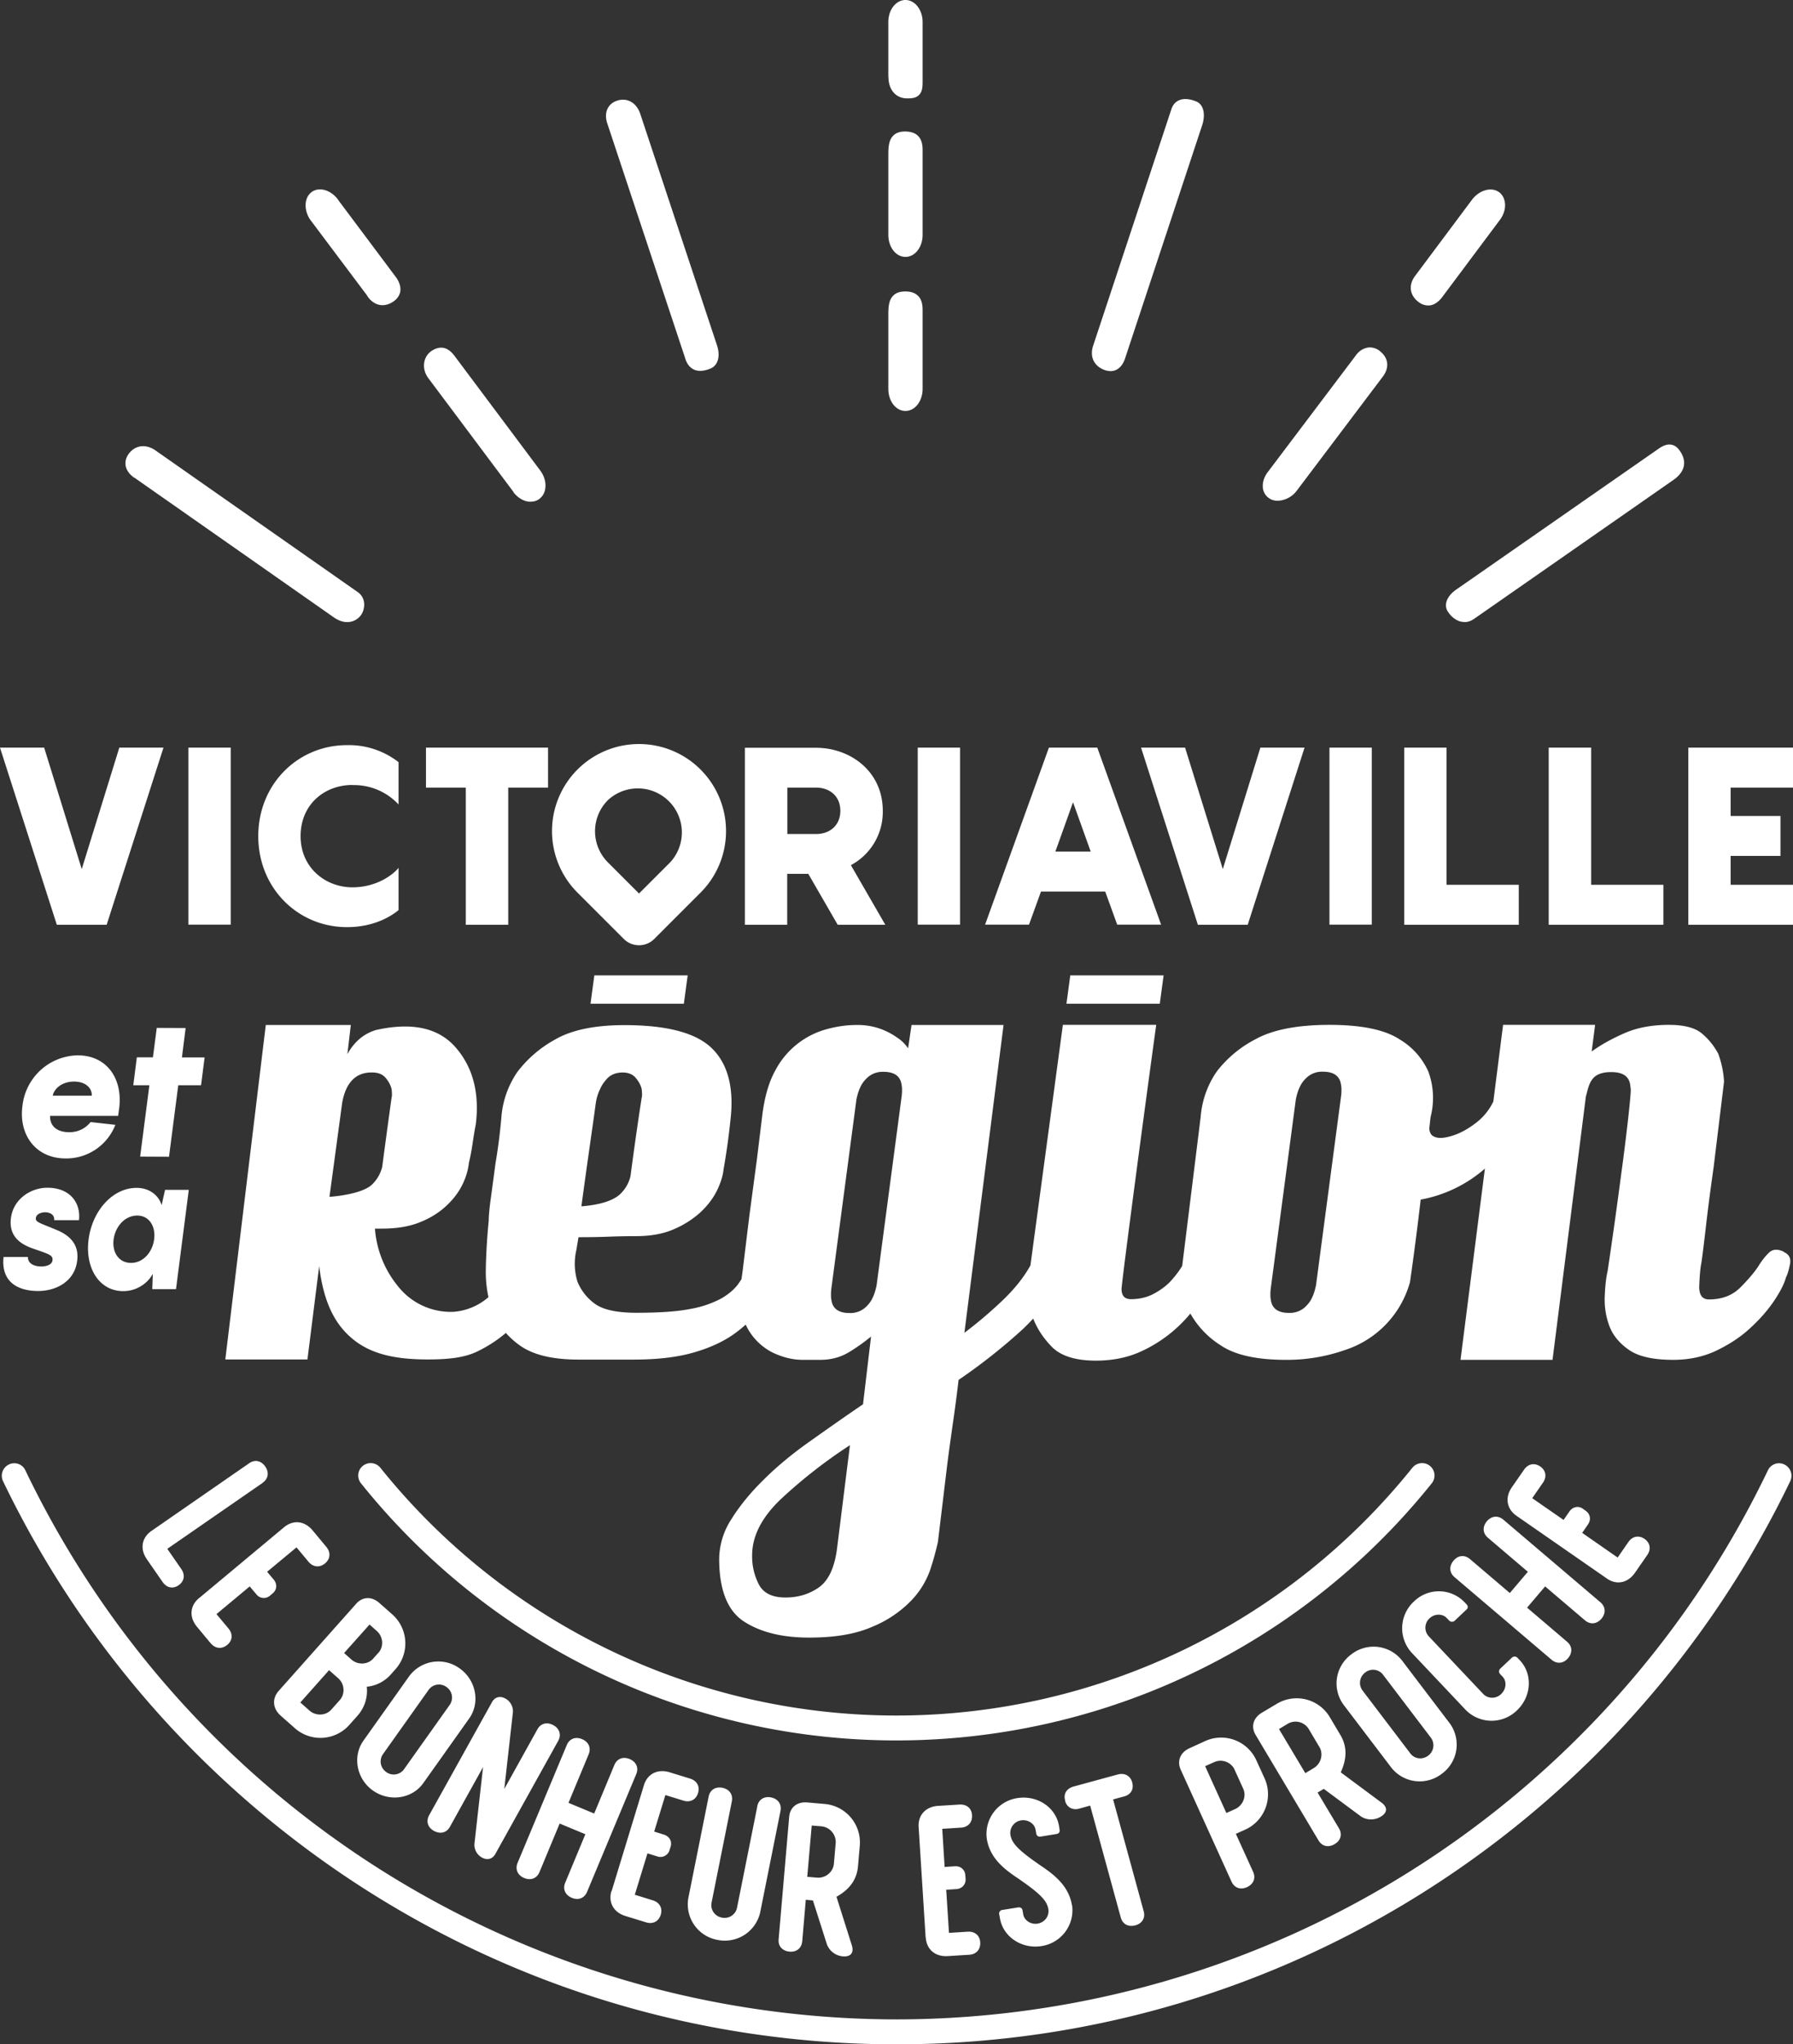
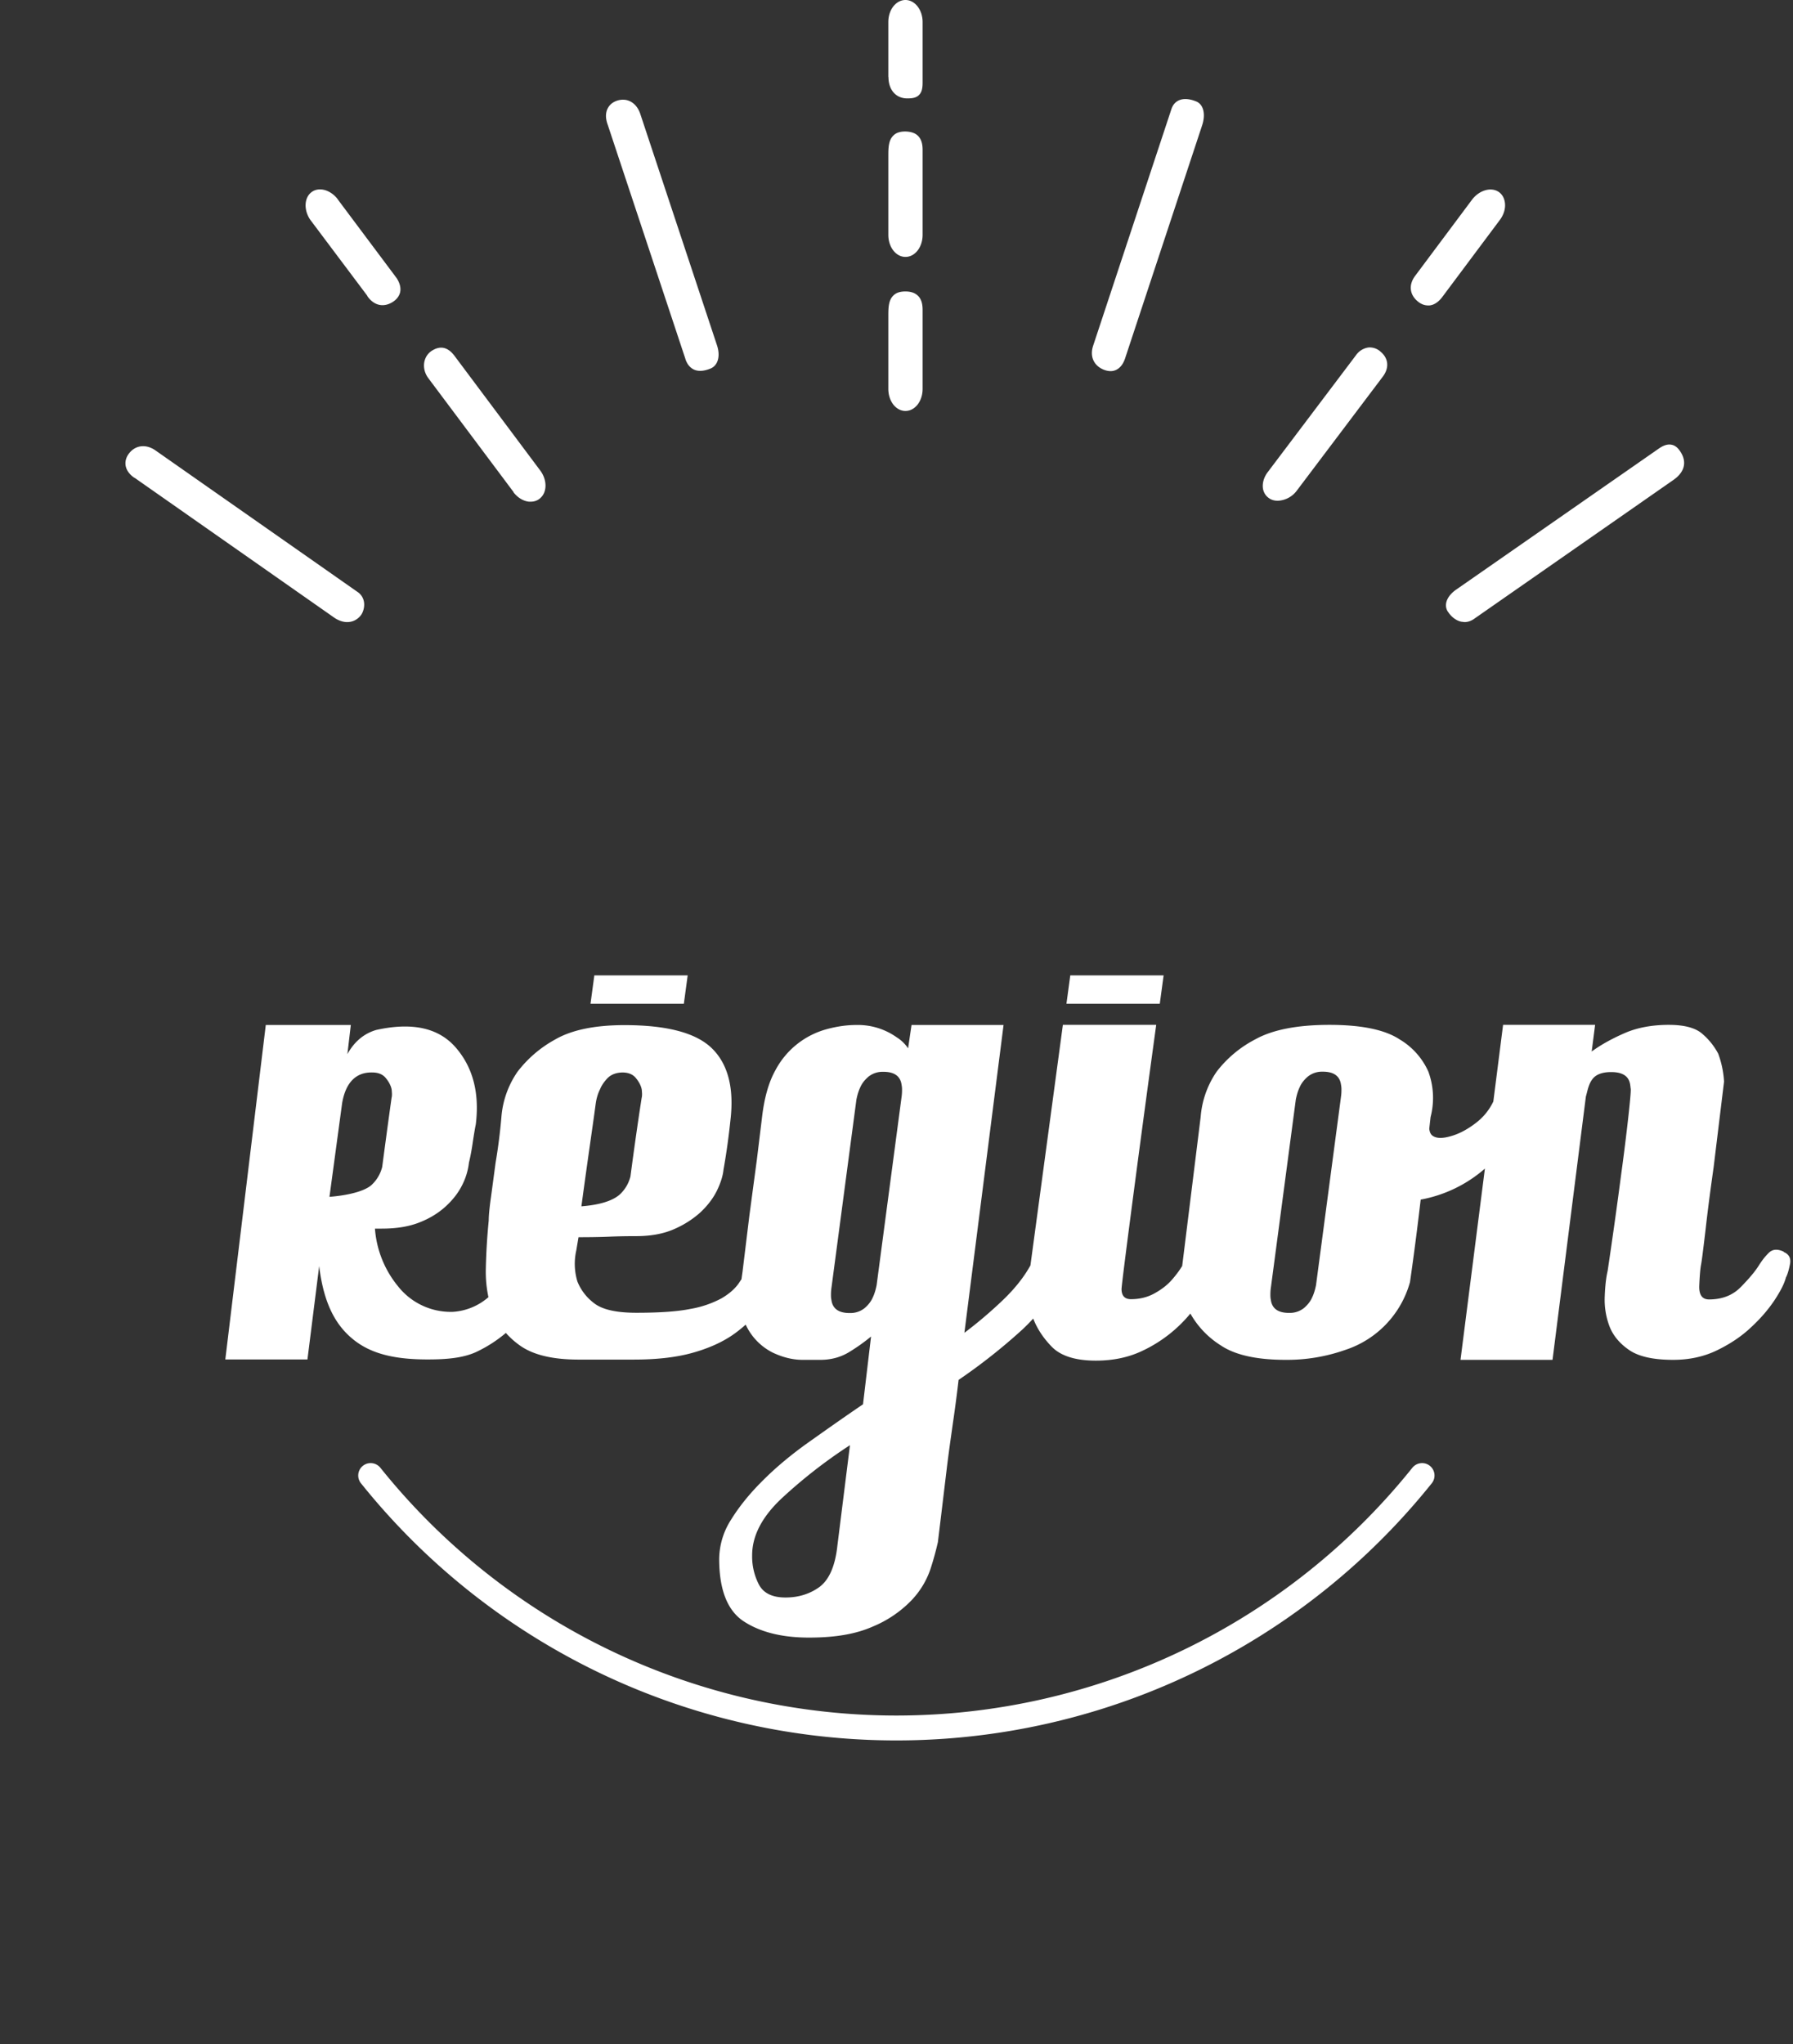
<svg xmlns="http://www.w3.org/2000/svg" viewBox="0 0 136 155">
  <rect x="0" y="0" width="136" height="155" fill="#333333" stroke="none" />
-   <path fill="#fff" d="m19.92 112.44-7.23 5 1.06 1.53c.31.45.23.93-.2 1.23s-.91.2-1.22-.25l-1.19-1.72c-.54-.77-.4-1.63.35-2.15l7.41-5.13c.43-.3.91-.2 1.22.25.31.45.23.93-.2 1.23Zm-4.81 8.73 6.44-5.37c.7-.58 1.56-.48 2.16.24l1.04 1.25c.35.42.31.91-.09 1.25-.42.35-.91.29-1.26-.12l-.91-1.09-2.23 1.85.5.59c.28.34.25.77-.07 1.04l-.2.17a.71.71 0 0 1-1.05-.1l-.5-.59-2.52 2.1.91 1.09c.35.42.31.91-.09 1.24-.42.35-.91.29-1.26-.12l-1.04-1.25c-.6-.72-.54-1.59.15-2.17Zm12.71 6.72c.09.81-.17 1.6-.7 2.2l-.66.74a2.93 2.93 0 0 1-4.15.16l-1.02-.9c-.61-.54-.67-1.29-.15-1.88l5.88-6.61c.48-.54 1.18-.57 1.76-.05l.94.83a2.94 2.94 0 0 1 .32 4.14l-.4.45c-.48.54-1.14.87-1.86.93h.03Zm-2.04 1.01c.41-.47.36-1.22-.13-1.65l-.69-.61-2.18 2.45.69.61c.48.43 1.24.4 1.65-.06l.66-.74Zm2.93-3.58c.41-.47.36-1.22-.13-1.65l-.55-.49-1.93 2.16.55.49c.48.43 1.24.4 1.65-.06l.4-.45Zm6.88 4.98-3.48 4.9c-.85 1.2-2.57 1.45-3.82.57s-1.57-2.6-.72-3.79l3.48-4.9a2.75 2.75 0 0 1 3.82-.57c1.24.88 1.57 2.6.72 3.79Zm-1.47-1.04a.97.97 0 0 0-.25-1.34.96.96 0 0 0-1.35.2l-3.48 4.9a.97.97 0 0 0 .25 1.34.96.96 0 0 0 1.35-.2l3.48-4.9Zm6.64 1.87c.25-.46.73-.58 1.21-.32.48.26.62.74.37 1.19l-4.77 8.58c-.22.39-.61.49-1.01.27a1.1 1.1 0 0 1-.57-1.08l.65-5.78-2.51 4.52c-.25.46-.73.58-1.21.32-.48-.26-.62-.74-.37-1.19l4.77-8.58c.22-.39.61-.49 1.01-.27.4.22.62.65.57 1.08l-.65 5.78 2.51-4.52Zm5.84 2.7c.2-.48.66-.66 1.16-.45.5.21.7.66.5 1.14l-3.73 8.93c-.2.48-.66.66-1.16.45-.5-.21-.7-.66-.5-1.14l1.53-3.68-1.95-.81-1.53 3.68c-.2.48-.66.66-1.16.45-.5-.21-.7-.66-.5-1.15l3.73-8.93c.2-.48.66-.66 1.16-.45.5.21.7.66.5 1.15l-1.53 3.68 1.95.81 1.53-3.68Zm-.21 9.57 2.45-8.03c.26-.87 1.04-1.26 1.94-.99l1.56.48c.52.16.76.59.61 1.09-.16.52-.6.74-1.12.58l-1.36-.42-.85 2.77.74.23c.42.13.63.51.51.91l-.08.25a.72.72 0 0 1-.94.49l-.74-.23-.96 3.14 1.36.42c.52.16.76.59.61 1.09-.16.52-.6.74-1.12.58l-1.56-.48c-.9-.27-1.32-1.04-1.06-1.9Zm11.05-6.44c.1-.51.52-.78 1.05-.67s.81.51.71 1.03l-1.54 7.69a2.75 2.75 0 0 1-3.25 2.08 2.74 2.74 0 0 1-2.2-3.17l1.54-7.69c.1-.51.52-.78 1.05-.67.53.11.81.51.71 1.03l-1.54 7.69a.96.96 0 0 0 .78 1.12.96.96 0 0 0 1.15-.73l1.54-7.69Zm6.01 6.87 1.17 3.7c.16.54-.1.86-.68.81a1.41 1.41 0 0 1-1.24-.98l-1.04-3.26-.54-.05-.27 3.15c-.05.52-.43.83-.97.78-.54-.05-.87-.42-.82-.94l.8-9.28c.06-.72.6-1.16 1.38-1.09l1.25.11a2.93 2.93 0 0 1 2.73 3.12l-.14 1.6c-.09 1.08-.7 1.8-1.63 2.32Zm-1.88-5.41-.34 3.89.73.06c.65.06 1.23-.42 1.29-1.04l.14-1.6a1.2 1.2 0 0 0-1.09-1.25l-.73-.06Zm8.64 8.49-.53-8.37c-.06-.9.53-1.55 1.47-1.61l1.63-.1c.54-.03.92.28.95.81.03.54-.3.91-.84.94l-1.42.09.18 2.89.77-.05c.44-.03.77.25.8.68l.02.26c.03.44-.27.76-.7.79l-.77.05.21 3.27 1.42-.09c.54-.03.92.28.95.81.03.54-.3.91-.84.94l-1.63.1c-.94.06-1.6-.5-1.66-1.41Zm11.11-2.44a2.75 2.75 0 0 1-2.32 3.09c-1.49.24-2.93-.69-3.16-2.14l-.05-.28a.27.27 0 0 1 .24-.32l1.2-.19c.17-.03.31.07.33.23l.05.28c.08.48.58.8 1.09.72.54-.09.9-.57.82-1.09-.09-.54-.42-1.03-1.97-2.11l-.21-.15c-1-.67-2.24-1.51-2.49-3.08a2.75 2.75 0 0 1 2.32-3.09c1.49-.24 2.93.69 3.16 2.14l.04.26c.03.18-.06.29-.22.32l-1.22.2c-.17.03-.31-.07-.33-.23l-.05-.28c-.08-.48-.58-.8-1.09-.72a.96.96 0 0 0-.82 1.09c.09.54.42 1.03 1.97 2.11l.21.15c1 .67 2.24 1.53 2.49 3.1Zm-.52-7.91v-.02c-.16-.5.09-.92.61-1.07l3.37-.92c.52-.14.96.09 1.1.6v.02c.14.49-.11.91-.6 1.04l-.85.23 2.32 8.48c.14.5-.11.93-.64 1.07s-.96-.09-1.1-.6l-2.32-8.48-.83.23c-.5.14-.94-.1-1.07-.58Zm10.56-4.52a2.93 2.93 0 0 1 3.91 1.38l.67 1.47a2.94 2.94 0 0 1-1.53 3.86l-.67.3 1.31 2.88c.22.48.03.93-.46 1.16-.5.23-.96.06-1.18-.42l-3.85-8.48c-.3-.66-.04-1.31.66-1.63l1.14-.52Zm2.28 2.13a1.18 1.18 0 0 0-1.56-.55l-.67.3 1.61 3.55.67-.3c.59-.27.87-.97.61-1.54l-.67-1.47Zm8.06.22 3.11 2.31c.45.34.43.75-.08 1.05-.5.3-1.13.27-1.57-.07l-2.75-2.04-.47.28 1.62 2.71c.27.45.14.93-.33 1.2-.47.28-.95.17-1.22-.28l-4.77-8c-.37-.62-.19-1.29.48-1.69l1.08-.64a2.92 2.92 0 0 1 4.04.94l.82 1.38c.56.93.48 1.87.04 2.84Zm-4.69-3.29 2 3.35.63-.38c.56-.33.76-1.06.44-1.6l-.82-1.38a1.17 1.17 0 0 0-1.61-.37l-.63.38Zm9.32-5.21 3.64 4.79a2.73 2.73 0 0 1-.6 3.81 2.74 2.74 0 0 1-3.83-.45l-3.64-4.79a2.73 2.73 0 0 1 .6-3.81 2.74 2.74 0 0 1 3.83.45Zm-1.43 1.09a.95.95 0 0 0-1.35-.16.97.97 0 0 0-.21 1.35l3.64 4.79c.32.42.92.49 1.35.16a.97.97 0 0 0 .21-1.35l-3.64-4.79Zm6.16-5.52.18.19c.12.13.12.28 0 .39l-.9.85a.3.3 0 0 1-.41 0l-.19-.2c-.33-.35-.93-.34-1.31.02a.96.96 0 0 0-.06 1.36l4.13 4.37c.36.38.97.39 1.36.01.4-.37.44-.97.11-1.32l-.19-.2c-.11-.12-.1-.29.02-.41l.88-.83a.3.3 0 0 1 .41 0l.19.2c1.01 1.07.87 2.78-.23 3.81a2.75 2.75 0 0 1-3.86-.03l-4.13-4.37a2.75 2.75 0 0 1 .18-3.86 2.7 2.7 0 0 1 3.82.02Zm1.8-4.86c-.4-.34-.43-.83-.08-1.25.35-.41.84-.46 1.24-.13l7.37 6.27c.4.34.43.83.08 1.25-.35.41-.84.46-1.24.13l-3.03-2.58-1.37 1.61 3.03 2.58c.4.34.43.83.08 1.25-.35.41-.84.46-1.24.13l-7.37-6.27c-.4-.34-.43-.83-.08-1.25s.84-.46 1.24-.13l3.03 2.58 1.37-1.61-3.03-2.58Zm9.05 3.11-6.89-4.78c-.74-.52-.88-1.38-.35-2.15l.93-1.34c.31-.45.79-.54 1.22-.25.45.31.52.8.21 1.24l-.81 1.17 2.38 1.65.44-.64c.25-.36.68-.45 1.02-.21l.21.15c.36.25.43.68.18 1.04l-.44.64 2.69 1.87.81-1.17c.31-.45.79-.54 1.22-.25.45.31.52.8.21 1.24l-.93 1.34c-.54.77-1.39.95-2.13.43Z" />
  <path fill="#fff" d="M68 130.08a50.17 50.17 0 0 1-39.15-18.79.95.95 0 0 0-.73-.35.94.94 0 0 0-.74 1.53 52.04 52.04 0 0 0 81.22 0 .94.94 0 0 0-.74-1.53.95.95 0 0 0-.73.35 50.17 50.17 0 0 1-39.15 18.79Z" />
-   <path fill="#fff" d="M68 153.12a73.36 73.36 0 0 1-66.08-41.64.92.92 0 0 0-.84-.53.95.95 0 0 0-.85 1.36c12.14 25.24 37.96 42.7 67.78 42.7s55.64-17.46 67.78-42.7a.95.95 0 0 0-.85-1.36.93.93 0 0 0-.84.53 73.36 73.36 0 0 1-66.08 41.64ZM43.81 67.69l3.51 3.51c.63.63 1.67.63 2.3 0l3.51-3.51a6.6 6.6 0 1 0-9.32 0Zm2.3-7.02a3.34 3.34 0 0 1 4.72 4.72l-2.36 2.36-2.36-2.36a3.34 3.34 0 0 1 0-4.72ZM8.09 70.12l4.31-13.43H9.05L6.2 65.9l-2.85-9.21H0l4.31 13.43h3.78zm6.2-13.43h3.21v13.42h-3.21zm12.44 2.84a4.6 4.6 0 0 1 3.5 1.47v-3.21a6.13 6.13 0 0 0-3.91-1.29c-3.72 0-6.73 2.95-6.73 6.9s3.01 6.9 6.73 6.9c2.23 0 3.53-.98 3.91-1.29V65.8c-.23.32-1.46 1.48-3.5 1.48S22.8 65.8 22.8 63.4s1.81-3.88 3.93-3.88Zm11.82 10.59v-10.4h3.02v-3.03h-9.26v3.03h3.02v10.4h3.22zm21.17-3.86h1.59l2.23 3.86h3.61l-2.61-4.52a4.57 4.57 0 0 0 2.42-4.12c0-2.99-2.46-4.78-5.07-4.78H56.5v13.42h3.21v-3.86Zm0-6.54h2.17c1.06 0 1.85.66 1.85 1.76s-.79 1.76-1.85 1.76h-2.17v-3.52Zm9.89-3.03h3.21v13.42h-3.21zm9.34 10.91h4.88l.91 2.51h3.33l-4.84-13.42h-3.67l-4.84 13.42h3.33l.91-2.51Zm2.44-6.77 1.34 3.74h-2.68l1.34-3.74Zm9.47 9.29h3.78l4.31-13.43H95.6l-2.85 9.21-2.86-9.21h-3.34l4.31 13.43zm9.98-13.43h3.21v13.42h-3.21zm5.67 0v13.43h8.69v-3.03h-5.48v-10.4h-3.21zm10.96 0v13.43h8.7v-3.03h-5.48v-10.4h-3.22zM136 59.72v-3.03h-7.94v13.43H136v-3.03h-4.73V64.9h3.78v-3.03h-3.78v-2.15H136zM9.04 84.04c.28-2.19-.88-4.02-3.16-4.02a4.3 4.3 0 0 0-4.18 3.86c-.28 2.14.98 3.96 3.3 3.96a4 4 0 0 0 3.75-2.55l-1.88-.21c-.33.42-.88.77-1.6.77-1.13 0-1.5-.64-1.47-1.24h5.16l.08-.57ZM4 83.08c.12-.58.75-1.07 1.62-1.07.89 0 1.37.51 1.34 1.07H4Zm7.89-5.14-.29 2.23h-1.22l-.27 2.12h1.22l-.7 5.41 2.19.01.7-5.42h1.73l.27-2.11H13.8l.28-2.23-2.19-.01zM3.6 90.06c-1.28 0-2.58.86-2.77 2.29-.16 1.25.53 1.92 1.64 2.31 1.18.42 1.57.49 1.51.91-.04.34-.49.46-.84.46-.64 0-1.04-.28-1.02-.72H.27c-.19 1.75.9 2.57 2.61 2.58 1.44 0 2.78-.77 2.97-2.27.11-.83-.1-1.77-1.58-2.37-1.29-.54-1.59-.58-1.55-.9.04-.3.41-.43.71-.43.28 0 .72.13.68.6h1.88c.15-1.32-.68-2.45-2.37-2.46Zm8.92.16-.26 1.16c-.21-.71-.89-1.31-1.9-1.31-1.83 0-3.36 1.75-3.64 3.91-.28 2.16.8 3.92 2.63 3.92 1.01 0 1.85-.59 2.24-1.31l-.04 1.16h1.8l.97-7.53h-1.8Zm-.83 3.76c-.13.97-.83 1.78-1.75 1.78-.94 0-1.45-.82-1.32-1.79.13-.97.85-1.8 1.79-1.8.92 0 1.41.84 1.28 1.8Z" />
  <path fill="#fff" d="M135.3 94.91c-.47-.22-.84-.2-1.13.08-.29.28-.55.62-.79 1.01-.29.45-.74.98-1.35 1.6-.61.62-1.41.93-2.4.93-.52 0-.77-.35-.74-1.05.03-.7.07-1.22.13-1.56.06-.28.17-1.18.35-2.7.17-1.52.38-3.09.61-4.72l.79-6.49a7.37 7.37 0 0 0-.44-2.11 5.15 5.15 0 0 0-1.22-1.52c-.52-.45-1.37-.67-2.53-.67-1.28 0-2.4.21-3.36.63-.96.42-1.79.88-2.49 1.39l.26-2.02h-6.98l-.74 5.81c-.31.65-.76 1.2-1.34 1.64-.59.45-1.16.76-1.72.94-.56.18-1.11.27-1.48.06-.17-.09-.28-.25-.32-.57l.1-.89a5.77 5.77 0 0 0-.17-3.45 5.4 5.4 0 0 0-2.18-2.44c-1.11-.73-2.88-1.1-5.32-1.1s-4.32.37-5.63 1.1a8.79 8.79 0 0 0-2.92 2.44 7 7 0 0 0-1.22 3.45l-1.4 11.29c-.23.38-.5.73-.79 1.06-.35.4-.8.74-1.33 1.03-.53.29-1.12.43-1.77.43-.47 0-.71-.26-.71-.77 0-.44 1.6-12.57 2.63-20.03h-7.08l-2.46 18.23-.03.06c-.47.84-1.14 1.69-2.01 2.53a32.6 32.6 0 0 1-2.97 2.53l2.97-23.34h-6.98l-.26 1.77a2.9 2.9 0 0 0-.87-.84 5.09 5.09 0 0 0-3.06-.93c-.7 0-1.43.1-2.18.3a6.25 6.25 0 0 0-3.97 3.16c-.5.9-.83 2.08-1 3.54l-.39 3.2-.26 1.94-.31 2.32-.52 4.26-.08.56-.21.31c-.29.42-.73.8-1.31 1.14a7.8 7.8 0 0 1-2.36.8c-.99.2-2.36.29-4.1.29-1.51 0-2.57-.24-3.19-.72a3.86 3.86 0 0 1-1.27-1.64 4.6 4.6 0 0 1-.09-2.36l.17-1.01c.81 0 1.58-.01 2.31-.04s1.41-.04 2.05-.04c1.1 0 2.05-.17 2.84-.51a7.32 7.32 0 0 0 2.01-1.26c.55-.51.97-1.05 1.27-1.64.29-.59.47-1.14.52-1.64a52.4 52.4 0 0 0 .52-3.71c.29-2.41-.16-4.23-1.35-5.43-1.19-1.21-3.42-1.81-6.68-1.81-2.27 0-4.03.37-5.28 1.1a9.06 9.06 0 0 0-2.84 2.44 7 7 0 0 0-1.22 3.45 42.34 42.34 0 0 1-.44 3.45l-.35 2.61c-.12.84-.17 1.43-.17 1.77a47.22 47.22 0 0 0-.22 3.62c-.02.77.05 1.5.2 2.19l-.04.03a4.54 4.54 0 0 1-2.65 1.08 5.1 5.1 0 0 1-4.18-1.95 7.79 7.79 0 0 1-1.74-4.36h.52c1.1 0 2.04-.15 2.83-.46.78-.3 1.45-.71 2-1.21s.97-1.04 1.26-1.62a5 5 0 0 0 .52-1.71c.12-.5.22-1.04.3-1.62.09-.58.16-1.01.22-1.29.29-2.38-.22-4.32-1.52-5.82s-3.32-1.94-6.05-1.33c-.93.28-1.65.89-2.17 1.83l.26-2.21h-6.45l-3.07 25.36h6.23l.89-7.08c.35 2.89 1.27 4.52 2.63 5.6 1.36 1.08 3.16 1.48 5.6 1.48 1.39 0 2.69-.1 3.71-.58a10.2 10.2 0 0 0 2.22-1.43c.33.37.71.71 1.15 1.01.99.67 2.44 1.01 4.36 1.01h4.19c1.75 0 3.23-.17 4.45-.51 1.22-.34 2.25-.8 3.1-1.39.34-.24.65-.49.94-.75l.09.18a4.46 4.46 0 0 0 1.96 1.94c.78.37 1.54.55 2.27.55h1.35c.81 0 1.54-.2 2.18-.59.64-.39 1.19-.79 1.66-1.18l-.61 5.14c-1.4.95-2.76 1.91-4.1 2.86-1.34.95-2.5 1.92-3.49 2.91-.99.98-1.79 1.97-2.4 2.95a5.62 5.62 0 0 0-.92 2.99c0 2.36.63 3.95 1.88 4.76 1.25.81 2.89 1.22 4.93 1.22s3.59-.28 4.85-.84a8.69 8.69 0 0 0 2.92-1.98 6.4 6.4 0 0 0 1.44-2.36 23 23 0 0 0 .57-2.06l.26-2.15.39-3.24c.14-1.18.31-2.37.48-3.58.18-1.21.32-2.32.44-3.33a43.6 43.6 0 0 0 4.85-3.83c.29-.27.56-.55.81-.82.3.77.77 1.49 1.43 2.16.68.68 1.79 1.03 3.32 1.03 1.3 0 2.46-.24 3.5-.73a10.49 10.49 0 0 0 3.67-2.84 6.78 6.78 0 0 0 2.3 2.41c1.08.73 2.72 1.1 4.93 1.1a13.3 13.3 0 0 0 4.54-.76 7.52 7.52 0 0 0 4.89-5.14 237.17 237.17 0 0 0 .81-6.25 10.21 10.21 0 0 0 4.87-2.35l-1.85 14.5h6.98l2.53-19.97c.12-.39.18-.9.5-1.32.32-.42.89-.53 1.42-.53 1.53 0 1.42.98 1.48 1.26.06.34-.47 4.69-.7 6.32a405.93 405.93 0 0 1-1.05 7.5c-.12.51-.19 1.15-.22 1.94a5.7 5.7 0 0 0 .35 2.23c.26.7.76 1.31 1.48 1.81.73.51 1.85.76 3.36.76 1.22 0 2.33-.24 3.32-.72.99-.48 1.85-1.05 2.57-1.73.73-.67 1.32-1.36 1.79-2.06.46-.7.76-1.28.87-1.73.12-.22.22-.56.31-1.01.09-.45-.07-.76-.48-.93ZM45.19 83.65c.06-.4.17-.76.33-1.07.11-.28.3-.55.56-.83l.02-.02.08-.07c.27-.22.61-.33 1.03-.34.45 0 .79.14 1.02.42.23.28.38.56.44.84.02.1.02.22.03.34 0 .11 0 .21-.03.33 0 0-.37 2.32-.85 5.95a2.77 2.77 0 0 1-.83 1.39c-.55.47-1.51.77-2.89.88.46-3.44.9-6.37 1.09-7.82Zm-20.2 7.1.96-7.1c.28-1.64 1.11-2.36 2.29-2.33.45 0 .79.14 1.02.42.23.28.38.56.44.84.02.1.02.22.03.34 0 .11 0 .21-.03.33 0 0-.23 1.61-.71 5.23a2.77 2.77 0 0 1-.83 1.39c-.55.47-1.79.77-3.17.88Zm38.52 26.5c-.17 1.52-.63 2.54-1.35 3.08-.73.53-1.59.8-2.58.8s-1.66-.32-2.01-.97a4.62 4.62 0 0 1-.52-2.23c0-1.46.73-2.88 2.18-4.26a38.07 38.07 0 0 1 5.24-4.09l-.96 7.67Zm4.87-34.04-1.89 14.25c-.07.34-.16.65-.29.92-.12.28-.32.55-.61.8a1.7 1.7 0 0 1-1.09.38h-.06c-.79 0-1.24-.3-1.36-.89l-.02-.12c-.02-.1-.03-.21-.03-.32v-.07c0-.17.01-.34.04-.54l1.89-14.25c.07-.34.16-.65.29-.92.12-.28.32-.55.61-.8a1.7 1.7 0 0 1 1.09-.38h.06c.79 0 1.24.3 1.36.89l.02.12c.02.1.03.21.03.32v.07c0 .17-.01.34-.04.54Zm33.33-.01-1.89 14.25c-.07.34-.16.65-.29.92-.12.28-.32.55-.61.8a1.7 1.7 0 0 1-1.09.38h-.06c-.79 0-1.24-.3-1.36-.89l-.02-.12c-.02-.1-.03-.21-.03-.32v-.07c0-.17.01-.34.04-.54l1.89-14.25c.07-.34.16-.65.29-.92.12-.28.32-.55.61-.8a1.7 1.7 0 0 1 1.09-.38h.06c.79 0 1.24.3 1.36.89l.02.12c.02.1.03.21.03.32v.07c0 .17-.01.34-.04.53Zm-20.82-7.09h7.08l.29-2.15h-7.08l-.29 2.15Zm-36.1 0h7.08l.29-2.15h-7.08l-.29 2.15Zm7.2-48.88c.13.39.35.65.64.79.15.07.31.1.49.1.23 0 .48-.06.76-.17.58-.23.78-.95.5-1.78L48.56 8.62c-.28-.82-.96-1.22-1.71-1-.34.1-.6.3-.75.59-.17.32-.18.73-.03 1.17l5.92 17.84Zm31.7.79c.19.08.38.12.55.12.15 0 .28-.03.41-.09.3-.14.53-.42.68-.85l5.85-17.69c.28-.84.11-1.58-.43-1.81-.36-.15-.89-.29-1.33-.09-.27.12-.46.34-.57.67L82.92 26.2c-.27.8.02 1.5.77 1.82ZM67.39 5.84c0 .95.54 1.59 1.36 1.62h.13c.3 0 .61-.04.82-.25.2-.19.28-.48.28-.93V1.67c0-.92-.58-1.67-1.3-1.67-.29 0-.57.12-.8.35-.32.32-.5.8-.5 1.32v4.17Zm1.29 13.64c.36 0 .69-.18.94-.51.23-.31.36-.72.36-1.16v-6.45c0-.48-.11-.82-.35-1.06-.22-.22-.55-.32-.96-.33-.41 0-.71.1-.92.32-.34.34-.37.87-.37 1.47v6.05c0 .44.13.85.36 1.16.25.33.58.51.94.51Zm0 11.68c.36 0 .69-.18.94-.51.23-.31.36-.72.36-1.16v-6c0-.48-.11-.83-.35-1.06-.22-.22-.54-.33-.95-.33-.42 0-.72.1-.93.32-.34.34-.37.87-.37 1.47v5.6c0 .44.13.85.36 1.16.25.33.58.51.94.51Zm-58.47 5.07 15.18 10.63c.31.2.64.31.94.31.39 0 .75-.16 1.02-.49.17-.2.32-.62.26-1.02a1.12 1.12 0 0 0-.51-.79L11.76 34.13c-.72-.48-1.5-.37-1.98.26-.22.29-.3.6-.25.92.06.35.3.68.68.93Zm28.74 1.1c.32.41.75.67 1.18.71h.13c.27 0 .52-.09.71-.26.55-.47.54-1.42-.02-2.14l-6.5-8.69c-.5-.64-1.06-.76-1.7-.35-.3.19-.5.5-.57.87-.07.42.04.85.32 1.22l6.46 8.63Zm69.37-14.17h.1c.34-.03.66-.24.94-.59l4.38-5.86c.27-.35.42-.75.42-1.14 0-.41-.15-.76-.43-.98-.57-.44-1.49-.2-2.06.53l-4.31 5.77c-.52.67-.46 1.42.15 1.94.25.22.53.33.81.33Zm-80.46-.71c.31.45.72.69 1.15.69.24 0 .49-.07.74-.22.32-.19.53-.46.6-.76.07-.33-.02-.7-.27-1.08l-4.4-5.88a1.94 1.94 0 0 0-.95-.76c-.39-.13-.77-.1-1.06.1-.59.4-.66 1.35-.14 2.12l4.34 5.78ZM96.29 37.8c.19.12.41.17.63.17a1.9 1.9 0 0 0 1.46-.79l6.49-8.6c.52-.67.46-1.41-.16-1.92a1.21 1.21 0 0 0-.93-.31 1.4 1.4 0 0 0-.94.6l-6.66 8.82c-.32.41-.45.88-.38 1.3.06.31.23.56.48.72Zm13.53 8.57c.25.4.63.69 1.02.77l.24.03c.23 0 .46-.07.68-.21l15.1-10.52c.86-.57 1.1-1.3.68-2.06-.21-.37-.44-.59-.72-.65-.28-.07-.59.01-.95.25l-15.35 10.68c-.76.5-1.04 1.18-.7 1.72Z" />
</svg>